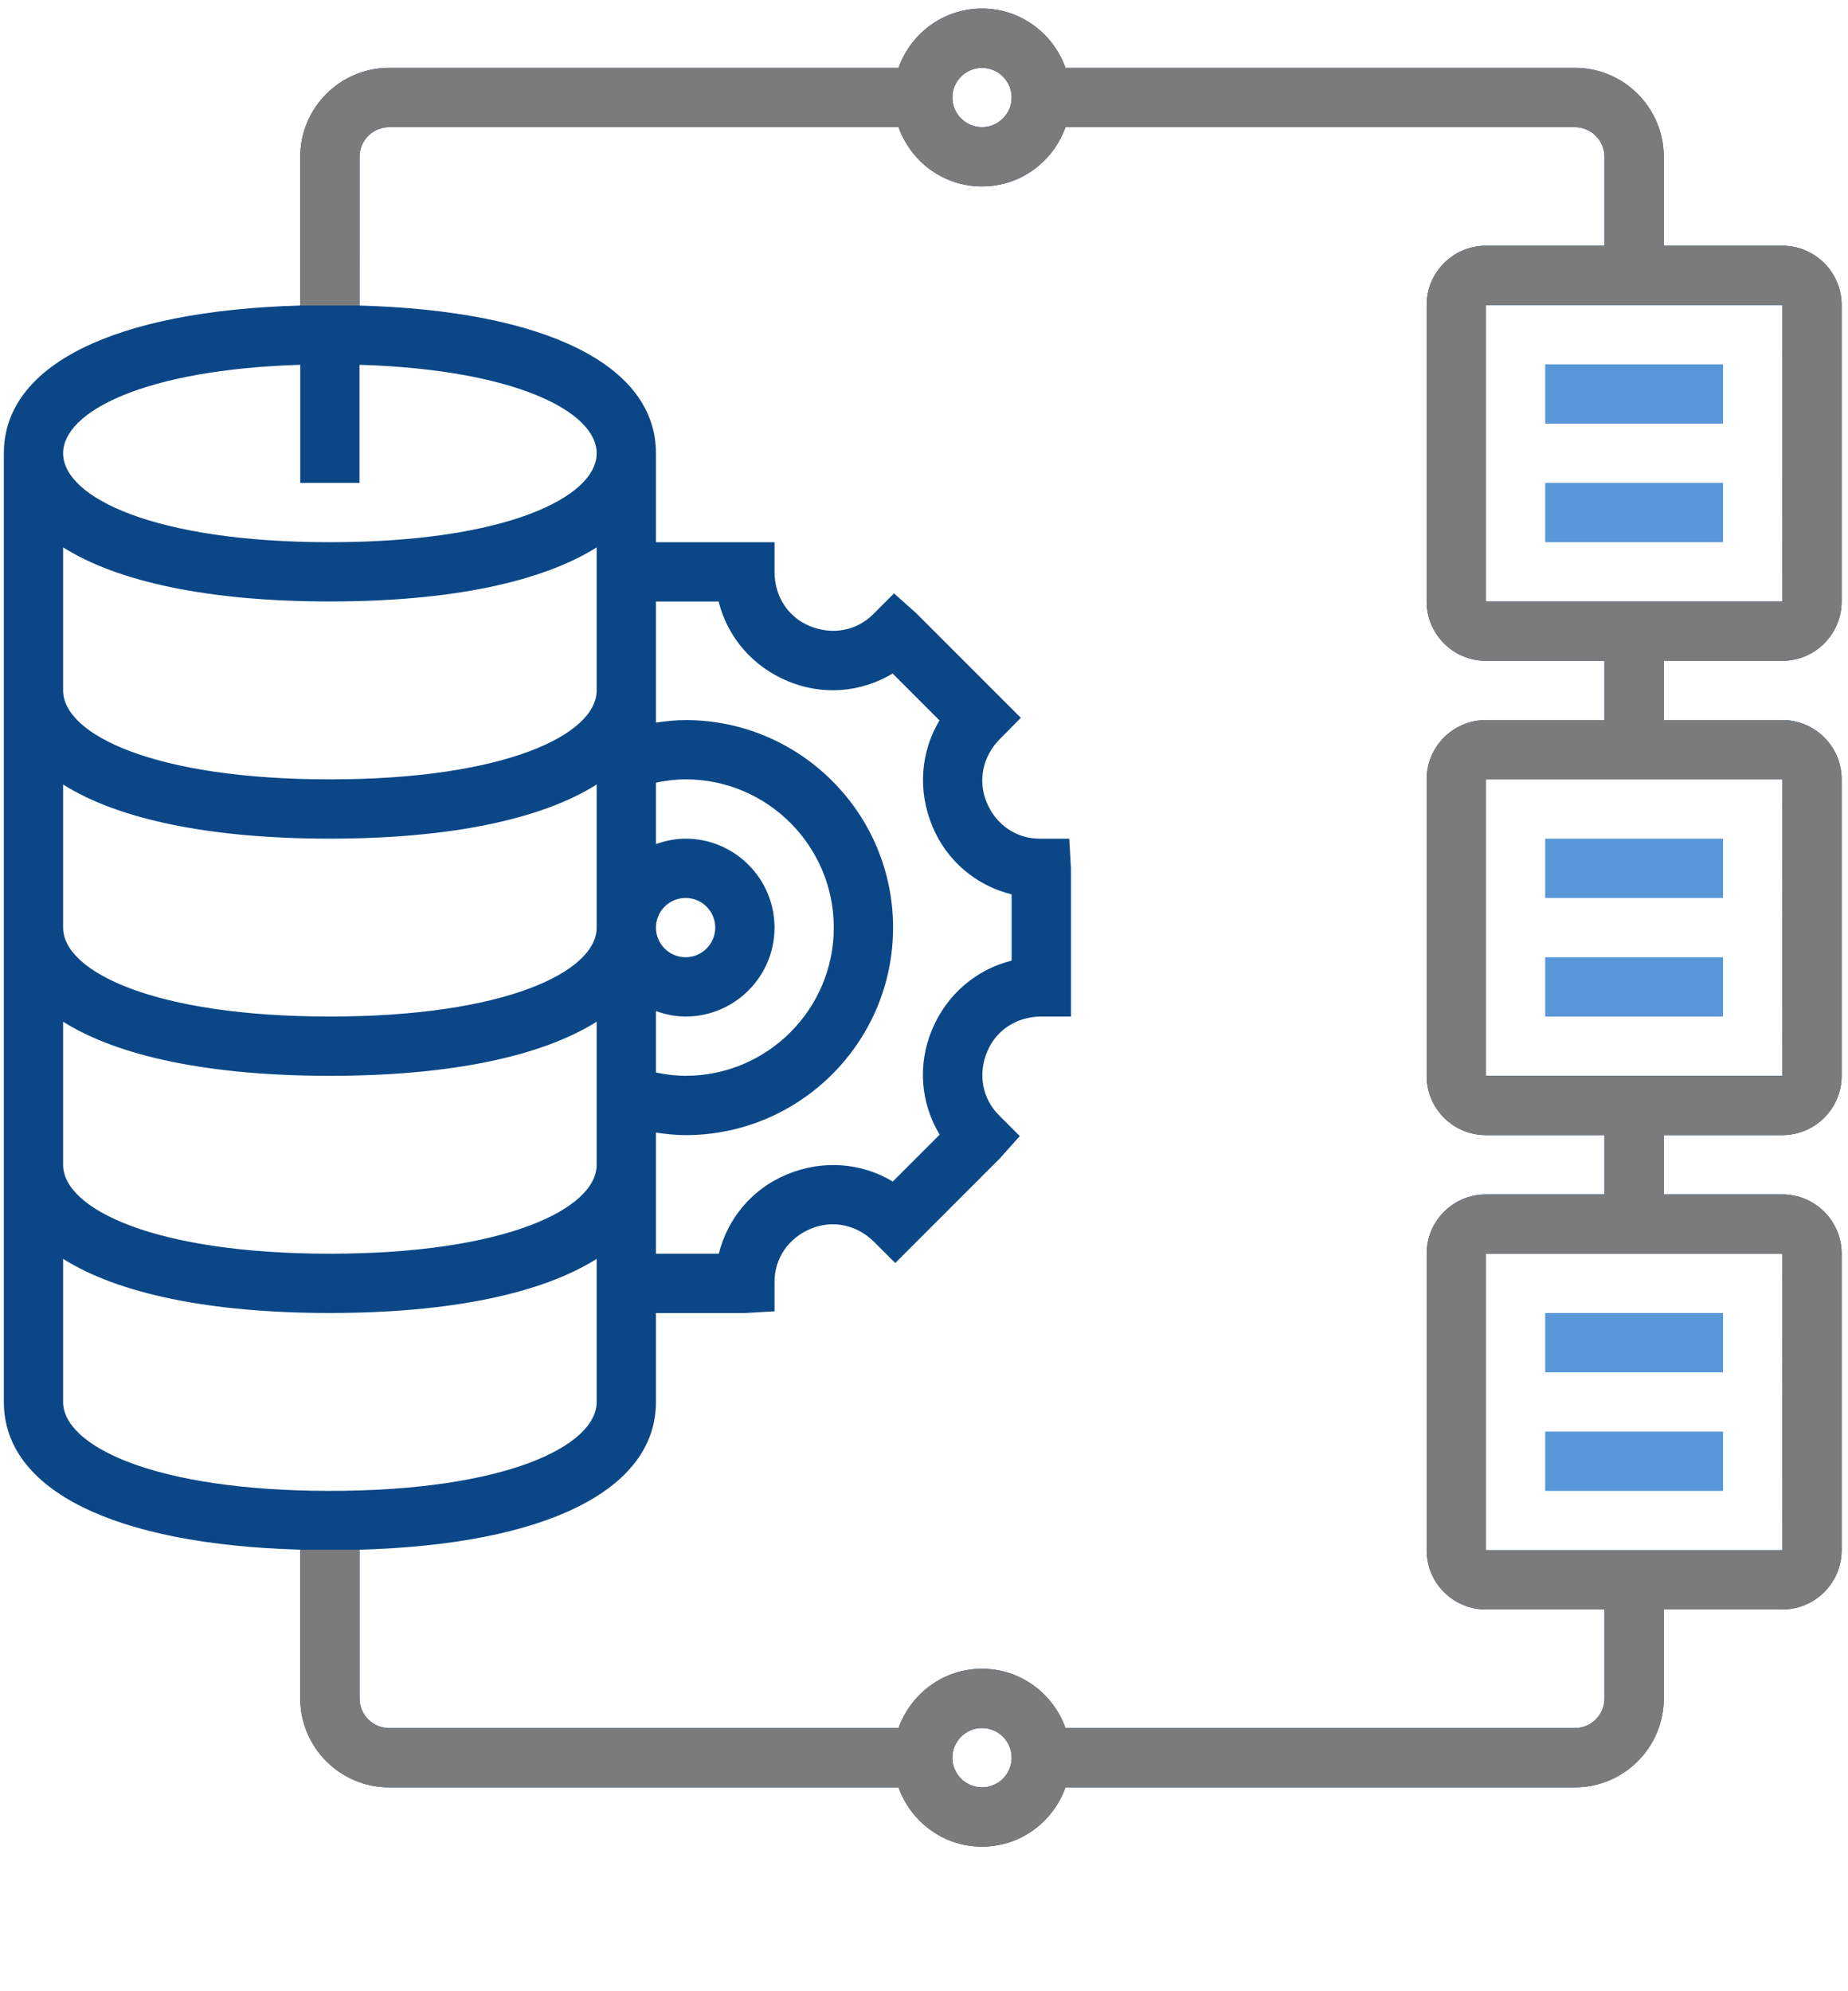
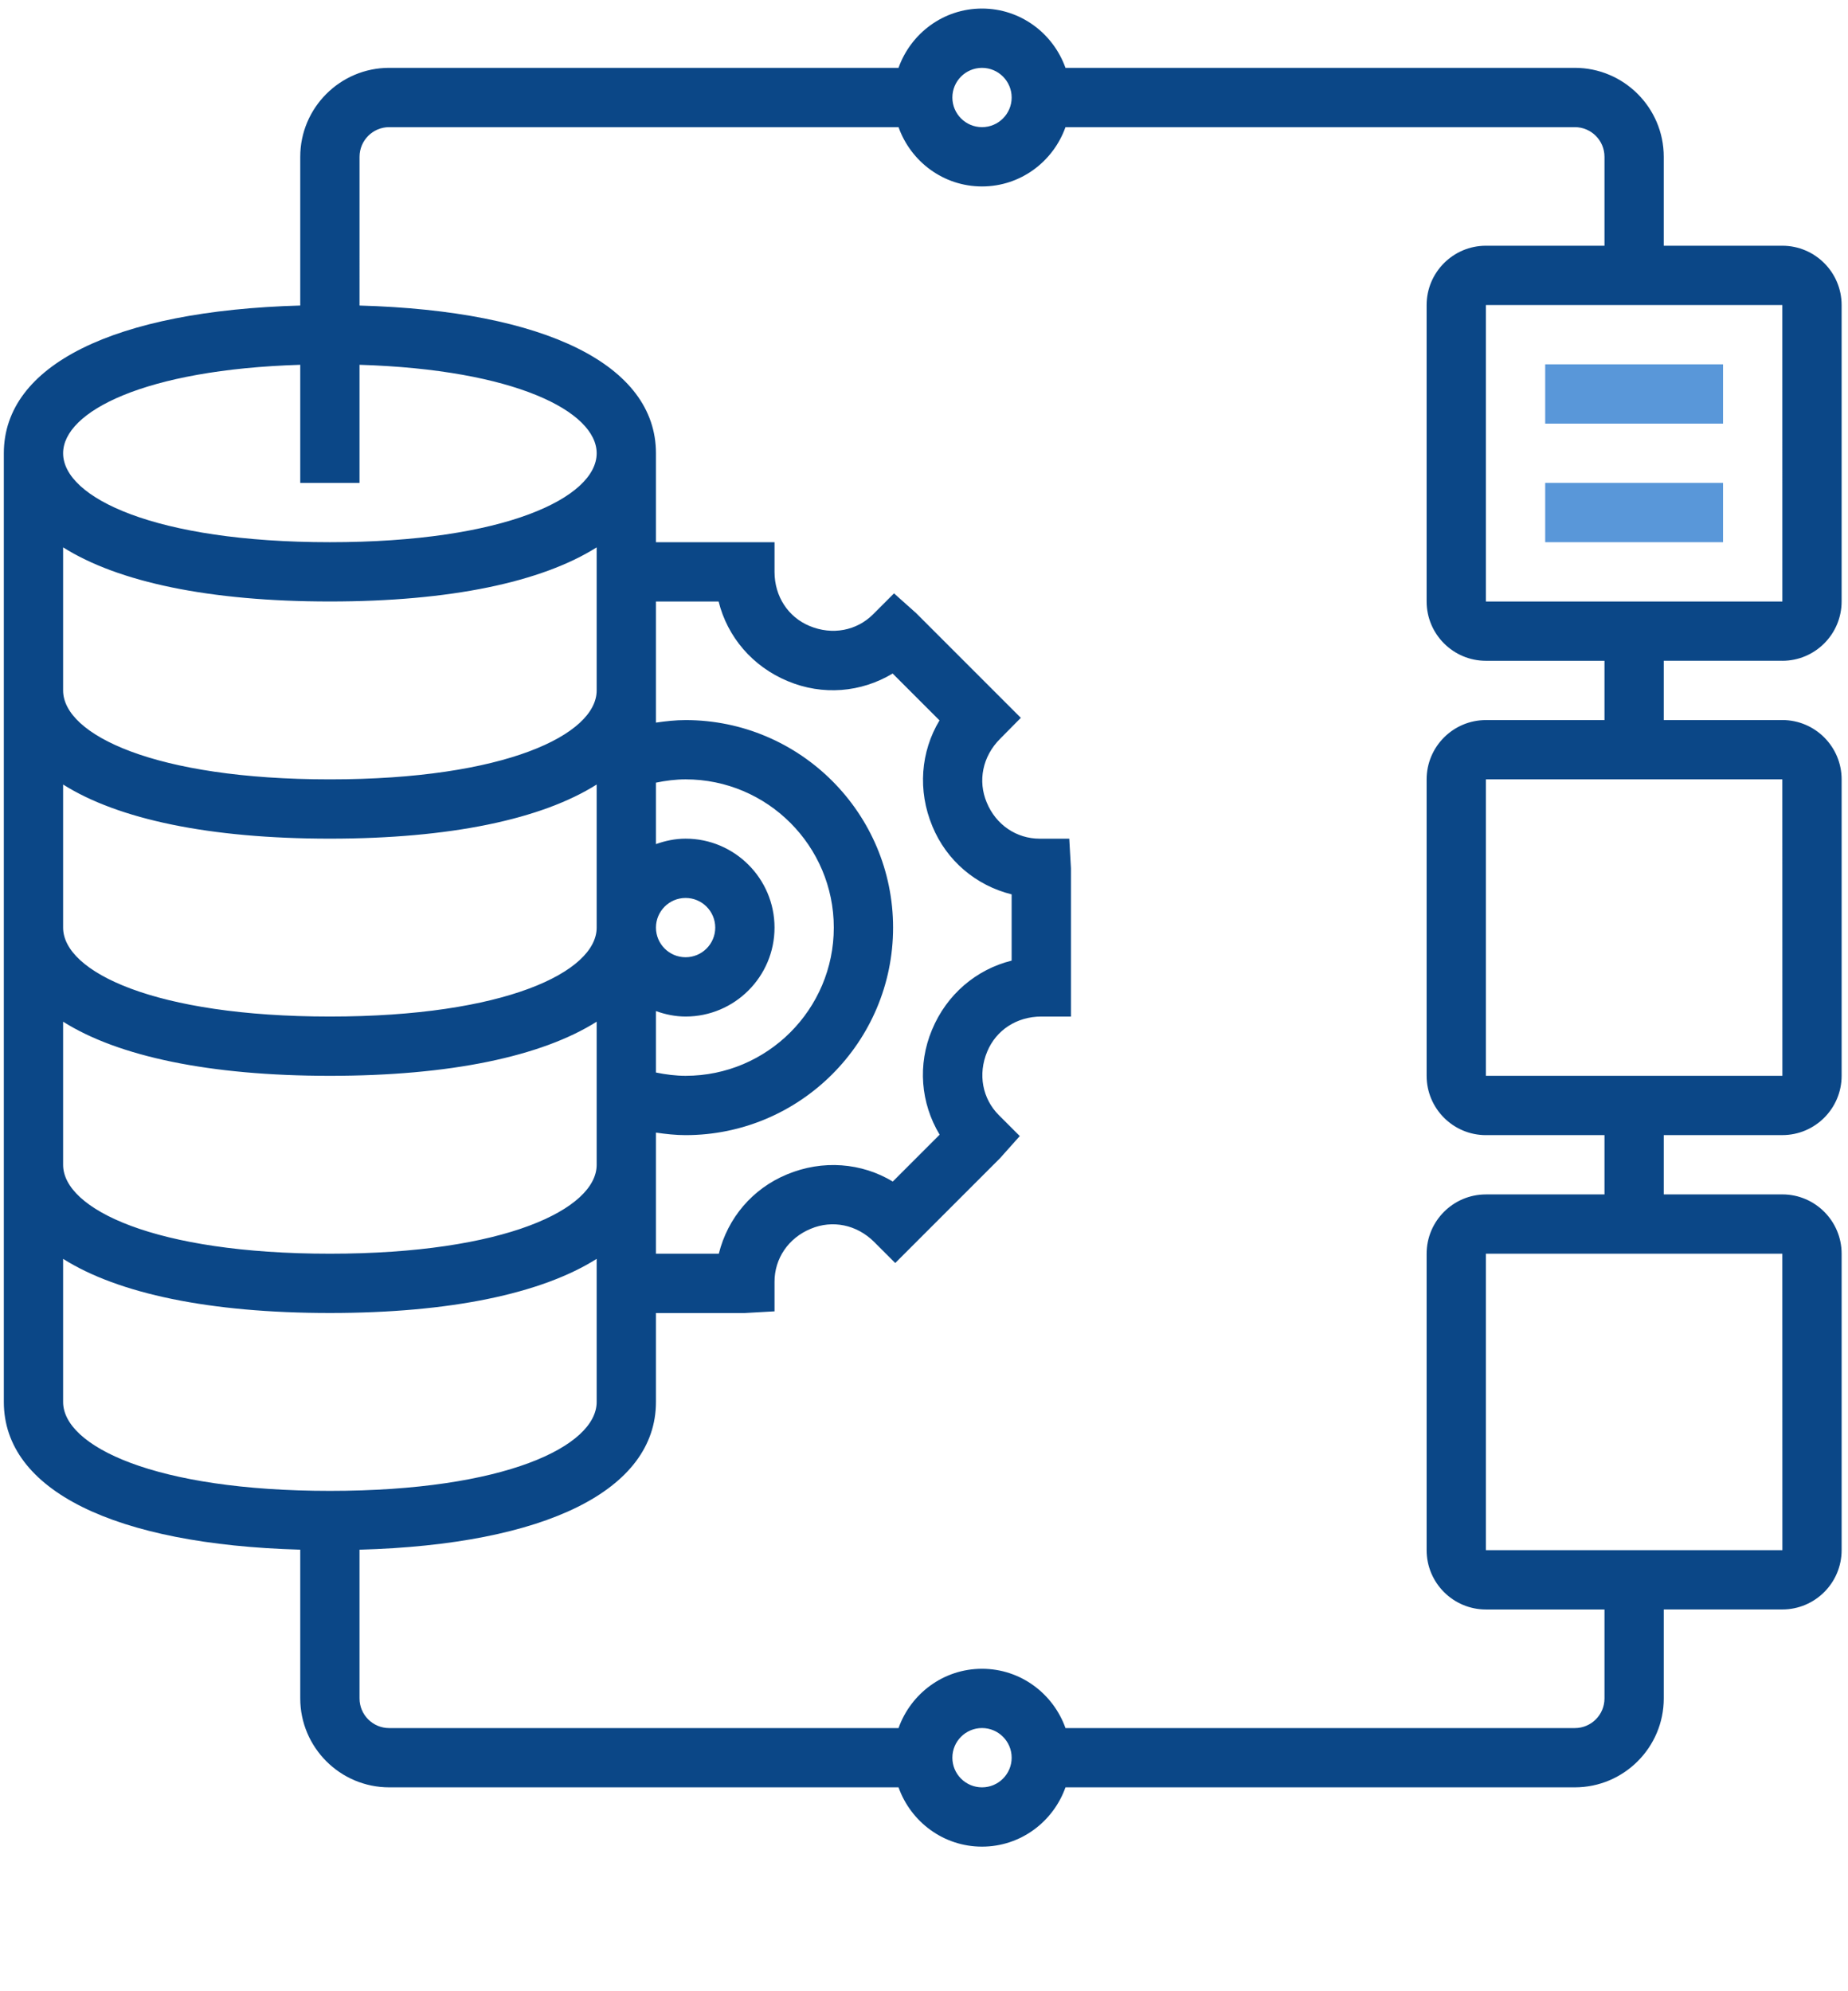
<svg xmlns="http://www.w3.org/2000/svg" id="Layer_8" viewBox="0 0 123 132.477">
-   <path d="M102.846,63.702h11.837v3.946h-11.837v-3.946Z" style="fill:#5997d9;" />
-   <path d="M102.846,55.811h11.837v3.946h-11.837v-3.946Z" style="fill:#5997d9;" />
-   <path d="M102.846,95.269h11.837v3.946h-11.837v-3.946Z" style="fill:#5997d9;" />
-   <path d="M102.846,87.377h11.837v3.946h-11.837v-3.946Z" style="fill:#5997d9;" />
  <path d="M118.629,43.974c2.176,0,3.946-1.77,3.946-3.946V20.299c0-2.176-1.77-3.946-3.946-3.946h-7.892v-5.919c0-3.263-2.656-5.919-5.919-5.919h-33.902c-.817-2.291-2.987-3.946-5.556-3.946s-4.739,1.655-5.556,3.946H25.903c-3.263,0-5.919,2.656-5.919,5.919v9.898C7.592,20.678,.255,24.294,.255,30.163v63.132c0,5.869,7.337,9.486,19.729,9.831v9.898c0,3.263,2.656,5.919,5.919,5.919H59.805c.817,2.291,2.987,3.946,5.556,3.946s4.739-1.655,5.556-3.946h33.902c3.263,0,5.919-2.656,5.919-5.919v-5.919h7.892c2.176,0,3.946-1.77,3.946-3.946v-19.729c0-2.176-1.77-3.946-3.946-3.946h-7.892v-3.946h7.892c2.176,0,3.946-1.77,3.946-3.946v-19.729c0-2.176-1.77-3.946-3.946-3.946h-7.892v-3.946h7.892Zm.002-3.946h-19.731V20.299h19.729l.002,19.729ZM65.361,4.516c1.089,0,1.973,.886,1.973,1.973s-.884,1.973-1.973,1.973-1.973-.886-1.973-1.973,.884-1.973,1.973-1.973ZM19.984,24.276v7.86h3.946v-7.86c10.368,.316,15.783,3.117,15.783,5.887,0,2.942-6.1,5.919-17.756,5.919s-17.756-2.977-17.756-5.919c0-2.77,5.416-5.569,15.783-5.887Zm42.072,30.706c.947,2.292,2.896,3.944,5.277,4.536v4.409c-2.35,.582-4.327,2.251-5.303,4.611-.963,2.304-.758,4.863,.511,6.972l-3.119,3.119c-2.077-1.253-4.668-1.466-7.043-.475-2.292,.947-3.944,2.896-4.536,5.277h-4.184v-8.059c.653,.095,1.308,.168,1.973,.168,7.613,0,13.81-6.197,13.81-13.81,0-7.615-6.197-13.81-13.81-13.81-.665,0-1.322,.073-1.973,.168v-8.059h4.171c.582,2.35,2.251,4.327,4.611,5.303,2.306,.963,4.863,.758,6.972-.511l3.119,3.119c-1.253,2.079-1.466,4.67-.475,7.043v0Zm-18.397,12.303c.619,.221,1.278,.363,1.973,.363,3.263,0,5.919-2.656,5.919-5.919s-2.656-5.919-5.919-5.919c-.694,0-1.353,.142-1.973,.363v-4.09c.647-.132,1.304-.219,1.973-.219,5.439,0,9.864,4.425,9.864,9.864s-4.425,9.864-9.864,9.864c-.669,0-1.326-.087-1.973-.219v-4.09Zm1.973-7.529c1.089,0,1.973,.886,1.973,1.973s-.884,1.973-1.973,1.973-1.973-.886-1.973-1.973,.884-1.973,1.973-1.973v0ZM4.201,36.425c3.666,2.314,9.75,3.602,17.756,3.602s14.09-1.288,17.756-3.602v9.521c0,2.942-6.1,5.919-17.756,5.919s-17.756-2.977-17.756-5.919v-9.521Zm0,15.783c3.666,2.314,9.75,3.602,17.756,3.602s14.09-1.288,17.756-3.602v9.521c0,2.942-6.1,5.919-17.756,5.919s-17.756-2.977-17.756-5.919v-9.521Zm0,15.783c3.666,2.314,9.75,3.602,17.756,3.602s14.09-1.288,17.756-3.602v9.521c0,2.942-6.1,5.919-17.756,5.919s-17.756-2.977-17.756-5.919v-9.521Zm0,25.304v-9.521c3.666,2.314,9.75,3.602,17.756,3.602s14.09-1.288,17.756-3.602v9.521c0,2.942-6.1,5.919-17.756,5.919s-17.756-2.977-17.756-5.919Zm61.16,25.648c-1.089,0-1.973-.884-1.973-1.973s.884-1.973,1.973-1.973,1.973,.884,1.973,1.973-.884,1.973-1.973,1.973Zm53.272-15.783h-19.733v-19.729h19.729l.004,19.729Zm0-31.566h-19.733v-19.729h19.729l.004,19.729Zm-11.841-23.675h-7.892c-2.176,0-3.946,1.77-3.946,3.946v19.729c0,2.176,1.77,3.946,3.946,3.946h7.892v3.946h-7.892c-2.176,0-3.946,1.77-3.946,3.946v19.729c0,2.176,1.77,3.946,3.946,3.946h7.892v5.919c0,1.089-.884,1.973-1.973,1.973h-33.902c-.817-2.291-2.987-3.946-5.556-3.946s-4.739,1.655-5.556,3.946H25.903c-1.089,0-1.973-.884-1.973-1.973v-9.898c12.392-.345,19.729-3.96,19.729-9.831v-5.919h5.919l1.973-.112v-1.973c0-1.535,.917-2.906,2.413-3.522,1.436-.602,3.06-.282,4.226,.884l1.395,1.395,6.974-6.974,1.316-1.474-1.395-1.395c-1.089-1.089-1.405-2.715-.773-4.224,.584-1.417,1.953-2.334,3.601-2.334h1.973v-9.864l-.112-1.973h-1.973c-1.535,0-2.906-.915-3.522-2.413-.6-1.43-.284-3.058,.892-4.234l1.379-1.395-6.966-6.966-1.474-1.316-1.395,1.395c-1.089,1.087-2.711,1.405-4.224,.775-1.417-.586-2.334-1.957-2.334-3.602v-1.973h-7.892v-5.919c0-5.869-7.337-9.486-19.729-9.831V10.434c0-1.087,.884-1.973,1.973-1.973H59.805c.817,2.291,2.987,3.946,5.556,3.946s4.739-1.655,5.556-3.946h33.902c1.089,0,1.973,.886,1.973,1.973v5.919h-7.892c-2.176,0-3.946,1.77-3.946,3.946v19.729c0,2.176,1.77,3.946,3.946,3.946h7.892v3.946Z" style="fill:#0b4787;" />
-   <path d="M118.631,40.028h-19.731V20.299h19.729l.002,19.729ZM65.361,4.516c1.089,0,1.973,.886,1.973,1.973s-.884,1.973-1.973,1.973-1.973-.886-1.973-1.973,.884-1.973,1.973-1.973Zm0,114.428c-1.089,0-1.973-.884-1.973-1.973s.884-1.973,1.973-1.973,1.973,.884,1.973,1.973-.884,1.973-1.973,1.973Zm53.272-15.783h-19.733v-19.729h19.729l.004,19.729Zm0-31.566h-19.733v-19.729h19.729l.004,19.729ZM23.93,20.332V10.434c0-1.087,.884-1.973,1.973-1.973H59.805c.817,2.291,2.987,3.946,5.556,3.946s4.739-1.655,5.556-3.946h33.902c1.089,0,1.973,.886,1.973,1.973v5.919h-7.892c-2.176,0-3.946,1.77-3.946,3.946v19.729c0,2.176,1.77,3.946,3.946,3.946h7.892v3.946h-7.892c-2.176,0-3.946,1.77-3.946,3.946v19.729c0,2.176,1.77,3.946,3.946,3.946h7.892v3.946h-7.892c-2.176,0-3.946,1.77-3.946,3.946v19.729c0,2.176,1.77,3.946,3.946,3.946h7.892v5.919c0,1.089-.884,1.973-1.973,1.973h-33.902c-.817-2.291-2.987-3.946-5.556-3.946s-4.739,1.655-5.556,3.946H25.903c-1.089,0-1.973-.884-1.973-1.973v-9.898h-3.946v9.898c0,3.263,2.656,5.919,5.919,5.919H59.805c.817,2.291,2.987,3.946,5.556,3.946s4.739-1.655,5.556-3.946h33.902c3.263,0,5.919-2.656,5.919-5.919v-5.919h7.892c2.176,0,3.946-1.77,3.946-3.946v-19.729c0-2.176-1.77-3.946-3.946-3.946h-7.892v-3.946h7.892c2.176,0,3.946-1.77,3.946-3.946v-19.729c0-2.176-1.77-3.946-3.946-3.946h-7.892v-3.946h7.892c2.176,0,3.946-1.77,3.946-3.946V20.299c0-2.176-1.77-3.946-3.946-3.946h-7.892v-5.919c0-3.263-2.656-5.919-5.919-5.919h-33.902c-.817-2.291-2.987-3.946-5.556-3.946s-4.739,1.655-5.556,3.946H25.903c-3.263,0-5.919,2.656-5.919,5.919v9.898l3.946,0Z" style="fill:#7c7b7b;" />
  <path d="M102.846,32.136h11.837v3.946h-11.837v-3.946Z" style="fill:#5997d9;" />
  <path d="M102.846,24.245h11.837v3.946h-11.837v-3.946Z" style="fill:#5997d9;" />
</svg>